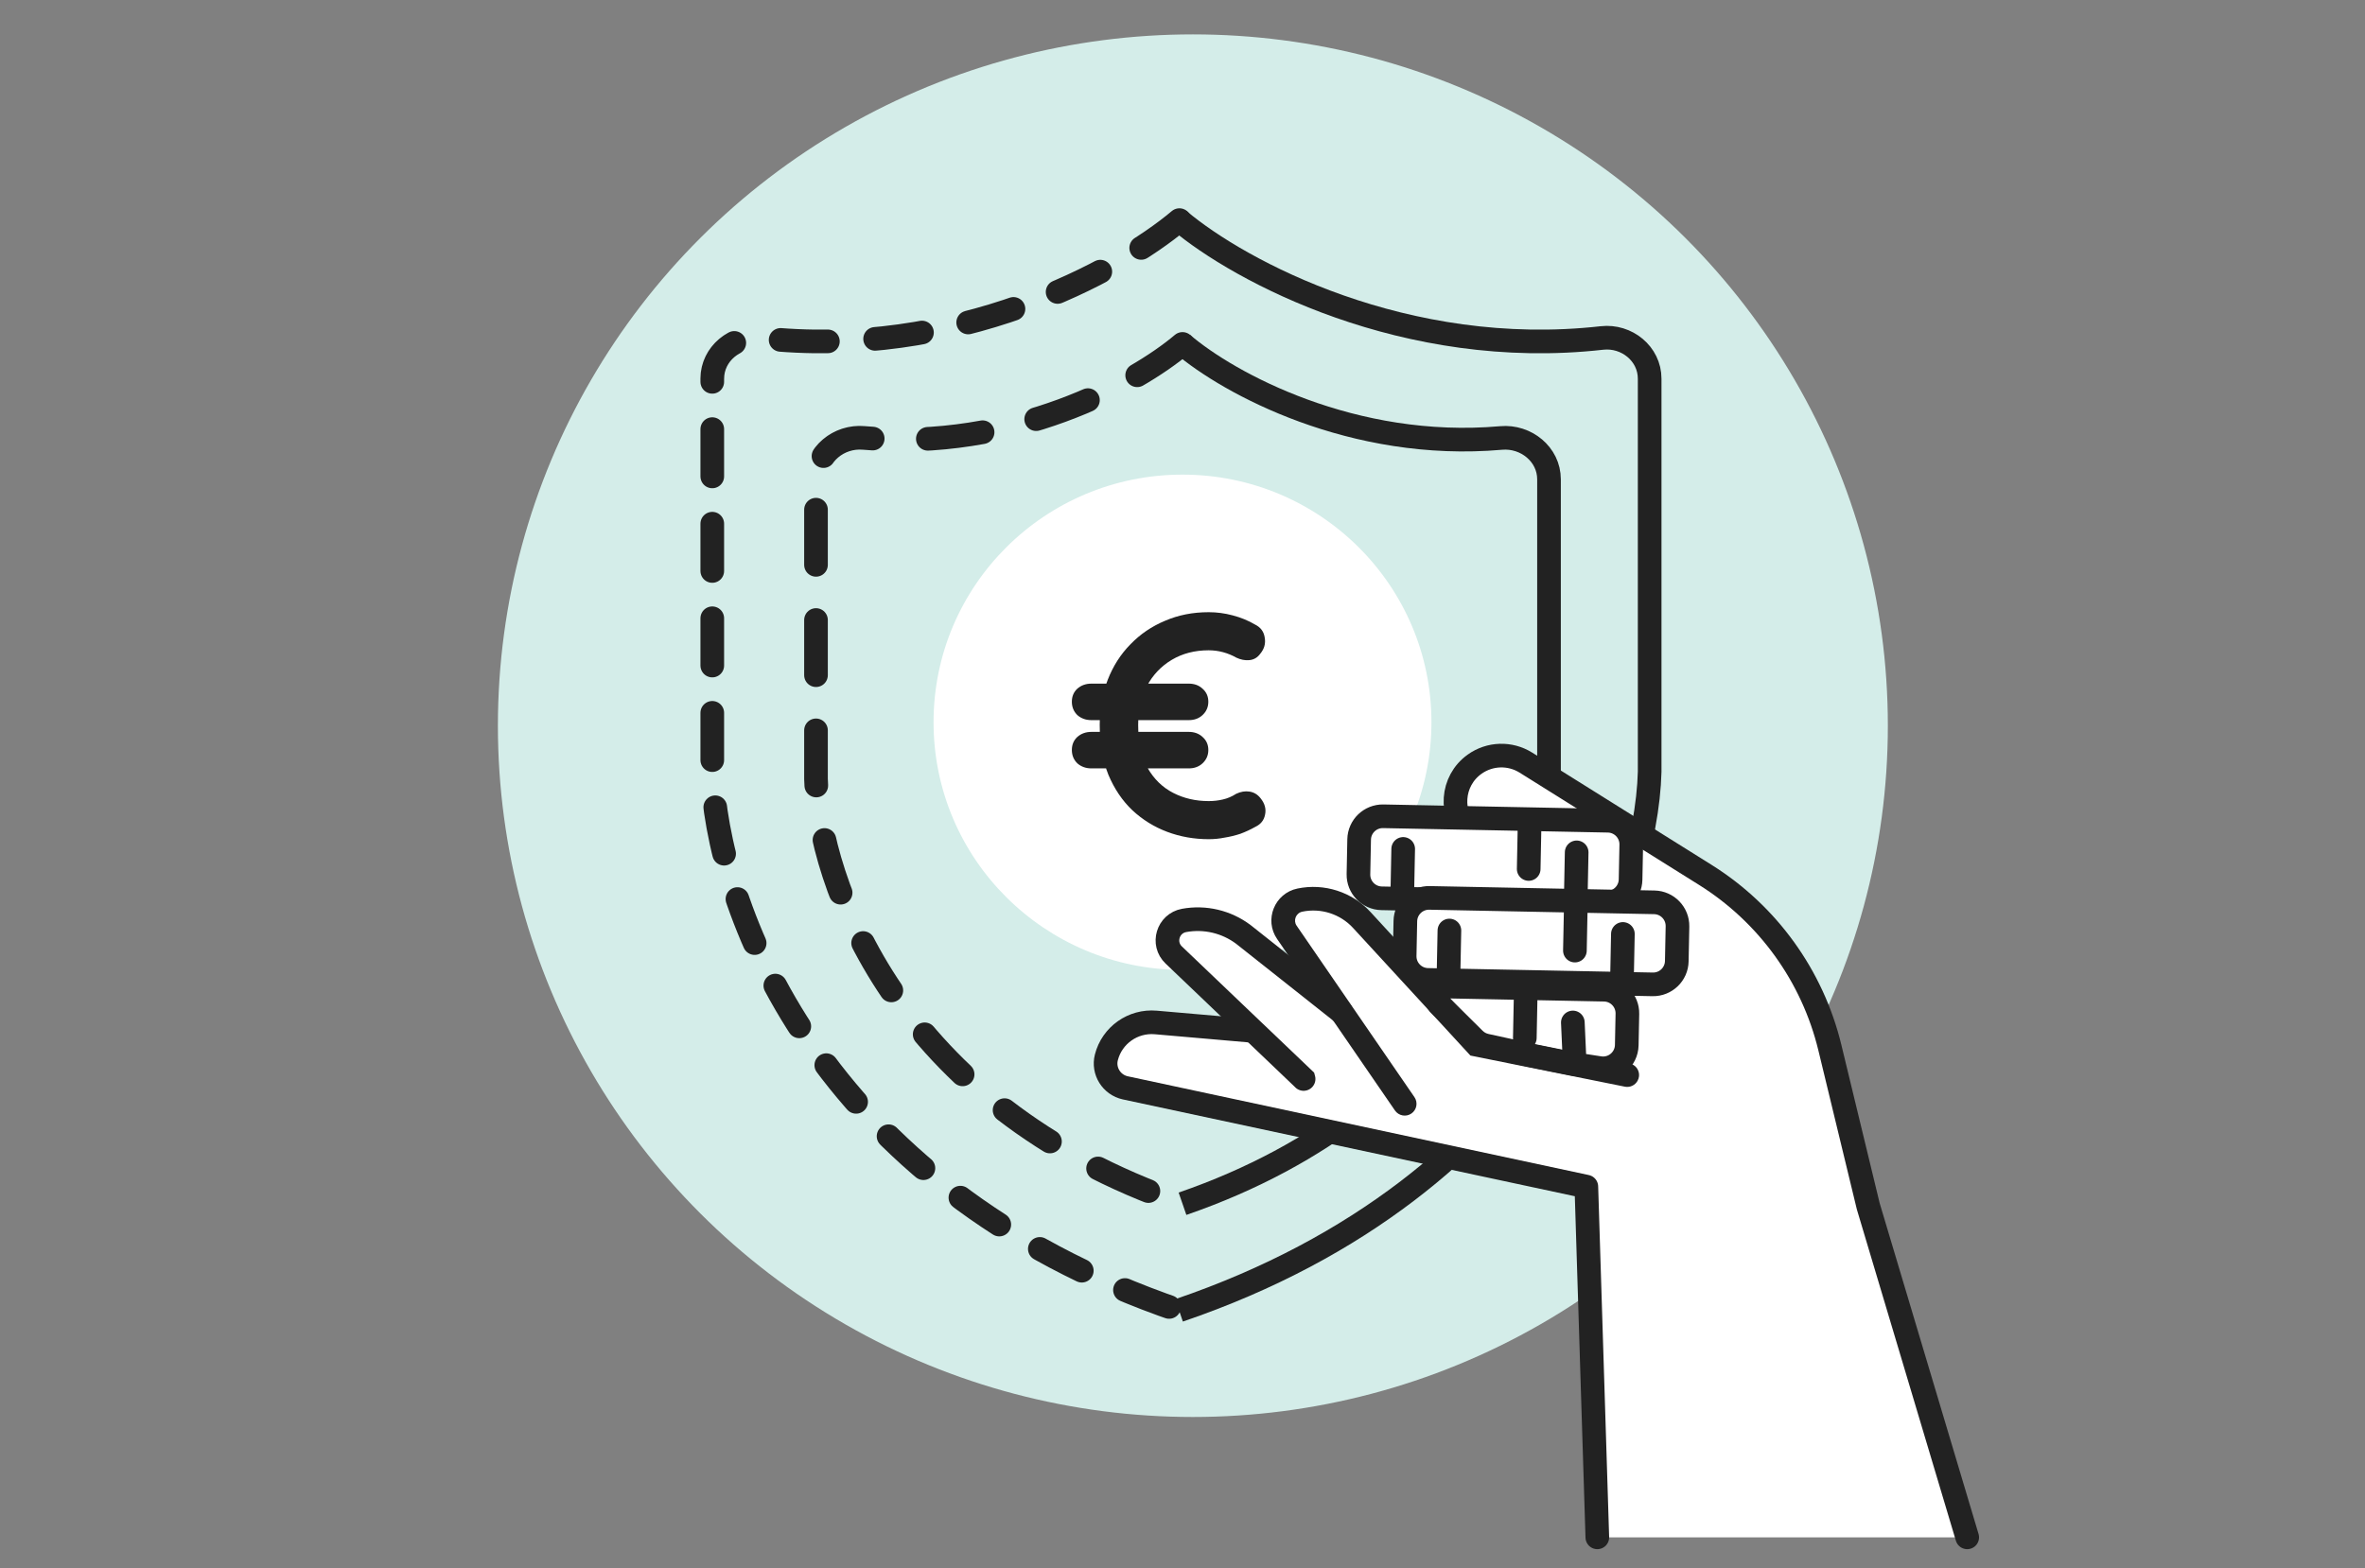
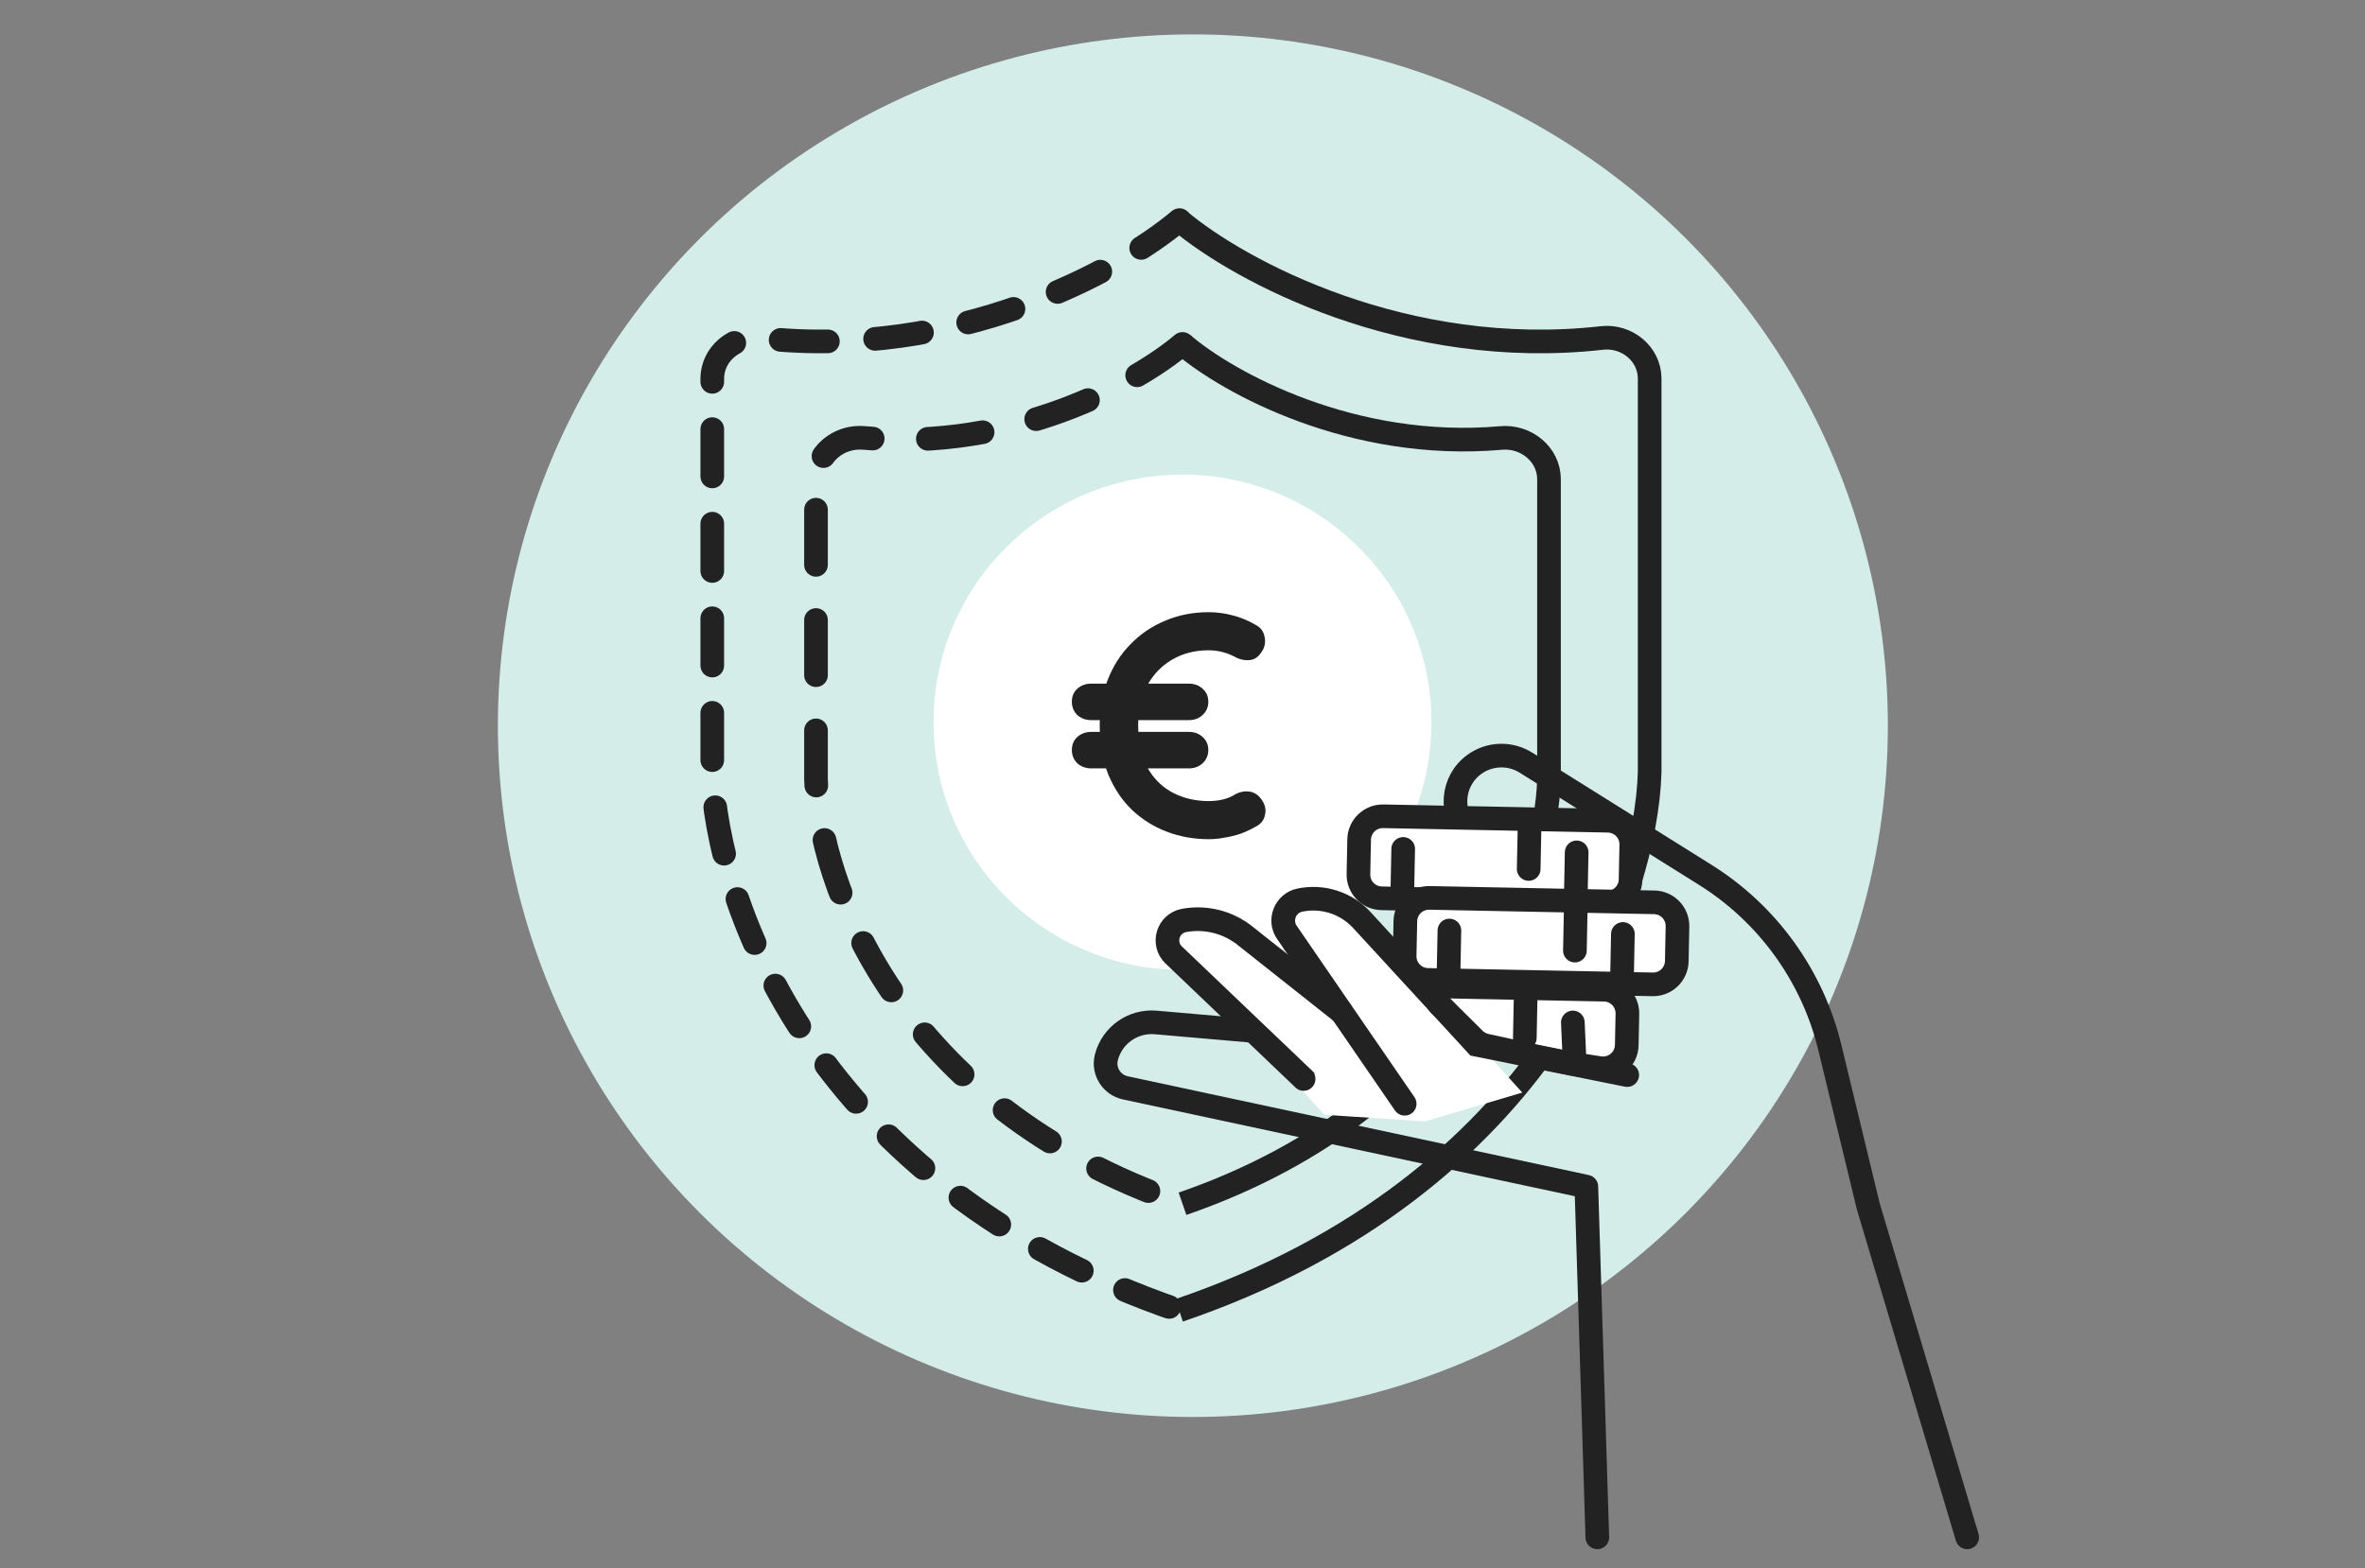
<svg xmlns="http://www.w3.org/2000/svg" width="300" height="199" viewBox="0 0 300 199" fill="none">
  <rect x="0" y="0" width="300" height="199" fill="#808080" stroke="none" />
  <ellipse cx="151.316" cy="92.081" rx="88.158" ry="87.717" fill="#D4EDE9" />
  <path d="M149.61 27.93C141.937 34.411 121.262 45.694 96.4 42.886C93.257 42.531 90.352 44.889 90.352 48.051V97.936C90.766 114.133 103.198 150.481 149.61 166.294" stroke="#222222" stroke-width="3" stroke-linecap="round" stroke-dasharray="6 6" />
  <path d="M149.562 27.93C157.236 34.412 178.29 45.696 203.211 42.885C206.353 42.531 209.259 44.889 209.259 48.051V97.936C208.844 114.133 195.974 150.457 149.562 166.27" stroke="#222222" stroke-width="3" />
  <path d="M150 43.64C144.116 48.636 128.486 57.248 109.568 55.566C106.417 55.286 103.509 57.642 103.509 60.807V98.84C103.834 111.612 113.587 140.273 150 152.741" stroke="#222222" stroke-width="3" stroke-linecap="round" stroke-dasharray="7 7" />
  <path d="M150 43.64C155.837 48.633 171.611 57.237 190.423 55.573C193.578 55.294 196.491 57.651 196.491 60.818V98.85C196.168 111.624 186.145 140.27 150 152.741" stroke="#222222" stroke-width="3" />
  <ellipse cx="150" cy="91.645" rx="31.579" ry="31.421" fill="white" />
  <path d="M138.444 97.499C137.739 97.499 137.143 97.284 136.656 96.855C136.195 96.398 135.965 95.834 135.965 95.163C135.965 94.491 136.195 93.941 136.656 93.511C137.143 93.082 137.739 92.867 138.444 92.867H150.798C151.502 92.867 152.085 93.082 152.545 93.511C153.033 93.941 153.277 94.491 153.277 95.163C153.277 95.834 153.033 96.398 152.545 96.855C152.085 97.284 151.502 97.499 150.798 97.499H138.444ZM138.444 91.376C137.739 91.376 137.143 91.161 136.656 90.732C136.195 90.275 135.965 89.711 135.965 89.04C135.965 88.368 136.195 87.818 136.656 87.388C137.143 86.958 137.739 86.744 138.444 86.744H150.798C151.502 86.744 152.085 86.958 152.545 87.388C153.033 87.818 153.277 88.368 153.277 89.04C153.277 89.711 153.033 90.275 152.545 90.732C152.085 91.161 151.502 91.376 150.798 91.376H138.444ZM153.318 106.482C151.475 106.482 149.728 106.174 148.075 105.556C146.423 104.938 144.946 104.025 143.646 102.817C142.372 101.608 141.356 100.104 140.598 98.305C139.866 96.479 139.5 94.371 139.5 91.98C139.5 89.912 139.839 88.006 140.516 86.26C141.194 84.515 142.155 83.011 143.402 81.748C144.648 80.459 146.111 79.466 147.791 78.767C149.47 78.042 151.313 77.68 153.318 77.68C154.347 77.68 155.363 77.814 156.365 78.083C157.395 78.351 158.343 78.741 159.21 79.251C159.915 79.6 160.321 80.15 160.429 80.903C160.565 81.654 160.375 82.339 159.86 82.957C159.508 83.44 159.048 83.709 158.479 83.763C157.937 83.816 157.381 83.709 156.812 83.44C156.298 83.145 155.742 82.917 155.146 82.755C154.55 82.594 153.941 82.514 153.318 82.514C151.557 82.514 149.999 82.917 148.644 83.722C147.289 84.528 146.233 85.642 145.474 87.066C144.743 88.462 144.377 90.1 144.377 91.98C144.377 94.156 144.77 95.969 145.556 97.419C146.368 98.842 147.452 99.903 148.807 100.601C150.161 101.299 151.665 101.648 153.318 101.648C153.941 101.648 154.537 101.581 155.106 101.447C155.702 101.313 156.271 101.071 156.812 100.722C157.381 100.453 157.937 100.359 158.479 100.44C159.048 100.52 159.522 100.802 159.901 101.286C160.443 101.957 160.633 102.656 160.47 103.381C160.335 104.079 159.928 104.589 159.251 104.911C158.628 105.261 157.991 105.556 157.341 105.798C156.691 106.012 156.027 106.174 155.35 106.281C154.699 106.415 154.022 106.482 153.318 106.482Z" fill="#222222" />
-   <path d="M232.116 132.921L236.991 153.071L249.541 195.071L202.62 195.071L201.228 150.567L142.745 138.035C140.994 137.654 139.902 135.9 140.342 134.17C141.061 131.358 143.72 129.483 146.613 129.738L158.314 130.755L168.134 131.608L177.954 132.462L200.004 118.818L186.434 105.906C183.789 103.39 184.086 99.092 187.049 96.971C188.976 95.591 191.546 95.508 193.559 96.767L216.299 110.999C224.244 115.968 229.915 123.842 232.116 132.921Z" fill="white" />
  <path d="M202.62 195.071L201.228 150.567L142.745 138.035C140.994 137.654 139.902 135.9 140.342 134.17C141.061 131.358 143.72 129.483 146.613 129.738L158.314 130.755L168.134 131.608L177.954 132.462L200.004 118.818L186.434 105.906C183.789 103.39 184.086 99.092 187.049 96.971C188.976 95.591 191.546 95.508 193.559 96.767L216.299 110.999C224.244 115.968 229.915 123.842 232.116 132.921L236.991 153.071L249.541 195.071" stroke="#222222" stroke-width="3" stroke-linecap="round" stroke-linejoin="round" />
  <path d="M158.315 130.755L151.58 123.722L147.933 119.269C147.753 118.665 148.158 117.23 151.222 116.323C154.287 115.416 163.974 122.303 168.434 125.859C166.125 122.785 161.858 116.256 163.257 114.736C168.162 112.547 171.989 115.533 173.289 117.3L184.096 128.661L193.1 138.636L180.756 142.288L167.998 141.453L158.315 130.755Z" fill="white" />
  <path d="M165.362 136.909L165.359 136.899L148.89 121.179C147.365 119.731 148.137 117.17 150.206 116.791C152.847 116.309 155.566 116.949 157.72 118.566L170.114 128.381" stroke="#222222" stroke-width="3" stroke-linecap="round" />
  <path d="M182.521 127.397C181.785 126.507 182.433 125.162 183.588 125.185L193.549 125.382L203.494 125.579C205.151 125.612 206.467 126.982 206.434 128.638L206.354 132.616C206.318 134.432 204.689 135.799 202.895 135.522L199.752 135.035L194.373 133.947L188.492 132.663C187.935 132.541 187.424 132.263 187.019 131.861L182.521 127.397Z" fill="white" />
  <path d="M199.515 129.738L199.752 135.035M199.752 135.035L202.895 135.522C204.689 135.799 206.318 134.432 206.354 132.616L206.434 128.638C206.467 126.982 205.151 125.612 203.494 125.579L193.549 125.382M199.752 135.035L194.373 133.947L188.492 132.663C187.935 132.541 187.424 132.263 187.019 131.861L182.521 127.397C181.785 126.507 182.433 125.162 183.588 125.185L193.549 125.382M193.549 125.382L193.423 131.702" stroke="#222222" stroke-width="3" stroke-linecap="round" stroke-linejoin="round" />
  <path d="M172.407 106.516C172.44 104.86 173.81 103.544 175.466 103.576L194.041 103.944L203.986 104.141C205.643 104.174 206.959 105.543 206.926 107.2L206.838 111.609C206.805 113.265 205.435 114.582 203.778 114.549L199.874 114.472L177.868 114.036L175.258 113.984C173.602 113.952 172.286 112.582 172.319 110.926L172.407 106.516Z" fill="white" />
  <path d="M200 108.153L199.874 114.472M199.874 114.472L203.778 114.549C205.435 114.582 206.805 113.265 206.838 111.609L206.926 107.2C206.959 105.543 205.643 104.174 203.986 104.141L194.041 103.944M199.874 114.472L177.868 114.036M194.041 103.944L175.466 103.576C173.81 103.544 172.44 104.86 172.407 106.516L172.319 110.926C172.286 112.582 173.602 113.952 175.258 113.984L177.868 114.036M194.041 103.944L193.915 110.263M177.994 107.717L177.868 114.036" stroke="#222222" stroke-width="3" stroke-linecap="round" stroke-linejoin="round" />
  <path d="M178.269 116.871C178.302 115.214 179.672 113.898 181.329 113.931L199.903 114.299L209.849 114.495C211.505 114.528 212.821 115.898 212.788 117.554L212.7 121.963C212.667 123.62 211.297 124.936 209.641 124.903L205.736 124.826L183.73 124.391L181.12 124.339C179.464 124.306 178.148 122.937 178.181 121.28L178.269 116.871Z" fill="white" />
  <path d="M205.863 118.507L205.736 124.826M205.736 124.826L209.641 124.903C211.297 124.936 212.667 123.62 212.7 121.963L212.788 117.554C212.821 115.898 211.505 114.528 209.849 114.495L199.903 114.299M205.736 124.826L183.73 124.391M199.903 114.299L181.329 113.931C179.672 113.898 178.302 115.214 178.269 116.871L178.181 121.28C178.148 122.937 179.464 124.306 181.12 124.339L183.73 124.391M199.903 114.299L199.777 120.618M183.857 118.071L183.73 124.391" stroke="#222222" stroke-width="3" stroke-linecap="round" stroke-linejoin="round" />
  <path d="M187.293 132.564L187 134.033L186.52 133.937L186.189 133.576L187.293 132.564ZM172.74 116.733L171.635 117.745L171.634 117.744L172.74 116.733ZM164.892 114.212L165.2 115.679L165.199 115.68L164.892 114.212ZM163.243 118.309L164.478 117.459L164.481 117.463L163.243 118.309ZM179.421 139.211C179.891 139.895 179.718 140.828 179.034 141.295C178.351 141.762 177.416 141.587 176.947 140.903L178.184 140.057L179.421 139.211ZM205.096 135.686C205.491 134.959 206.402 134.691 207.131 135.087C207.86 135.483 208.131 136.393 207.736 137.12L206.416 136.403L205.096 135.686ZM206.409 136.417L207.729 137.134C207.415 137.711 206.761 138.016 206.115 137.886L206.409 136.417ZM196.851 134.49L196.557 135.96L196.557 135.96L196.851 134.49ZM187.293 132.564L186.189 133.576L171.635 117.745L172.74 116.733L173.845 115.72L188.398 131.552L187.293 132.564ZM172.74 116.733L171.634 117.744C170.013 115.979 167.568 115.188 165.2 115.679L164.892 114.212L164.584 112.744C167.984 112.039 171.504 113.172 173.845 115.721L172.74 116.733ZM164.892 114.212L165.199 115.68C164.386 115.847 164.015 116.791 164.478 117.459L163.243 118.309L162.009 119.159C160.315 116.711 161.685 113.342 164.585 112.744L164.892 114.212ZM163.243 118.309L164.481 117.463L179.421 139.211L178.184 140.057L176.947 140.903L162.006 119.155L163.243 118.309ZM206.416 136.403L207.736 137.12L207.729 137.134L206.409 136.417L205.089 135.7L205.096 135.686L206.416 136.403ZM206.409 136.417L206.115 137.886L196.557 135.96L196.851 134.49L197.145 133.021L206.702 134.947L206.409 136.417ZM196.851 134.49L196.557 135.96L187 134.033L187.293 132.564L187.587 131.095L197.145 133.021L196.851 134.49Z" fill="#222222" />
</svg>